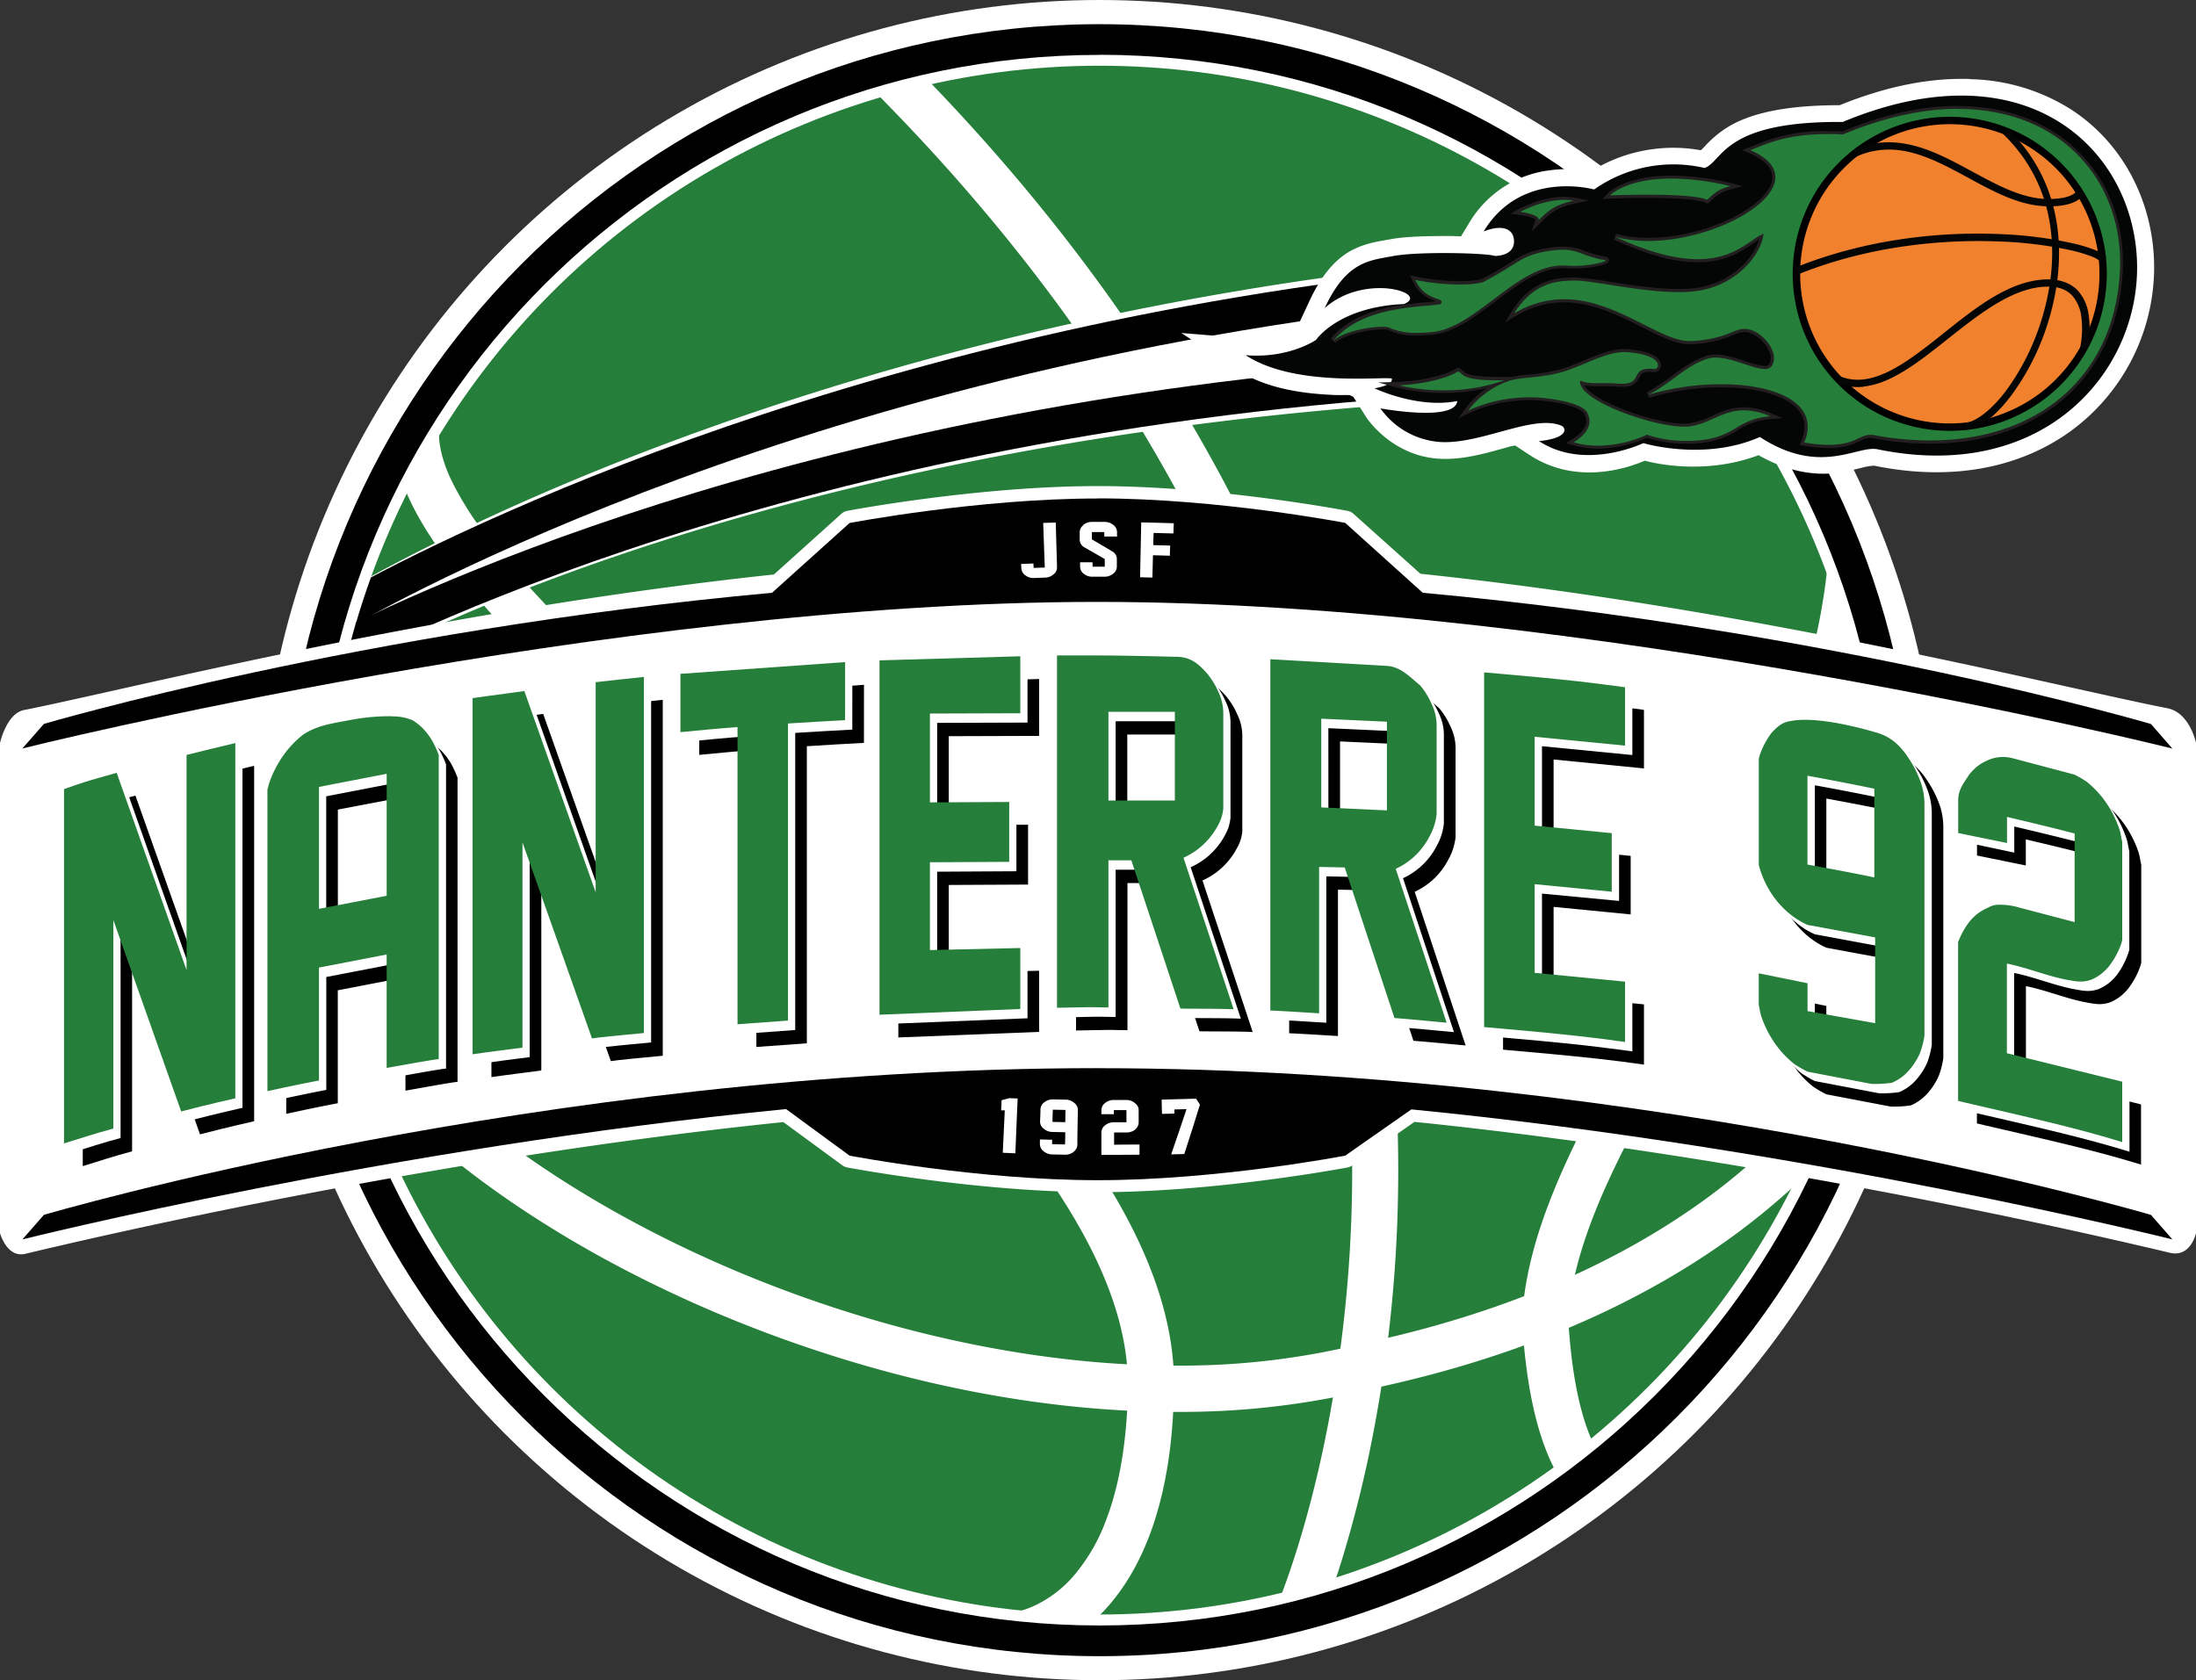
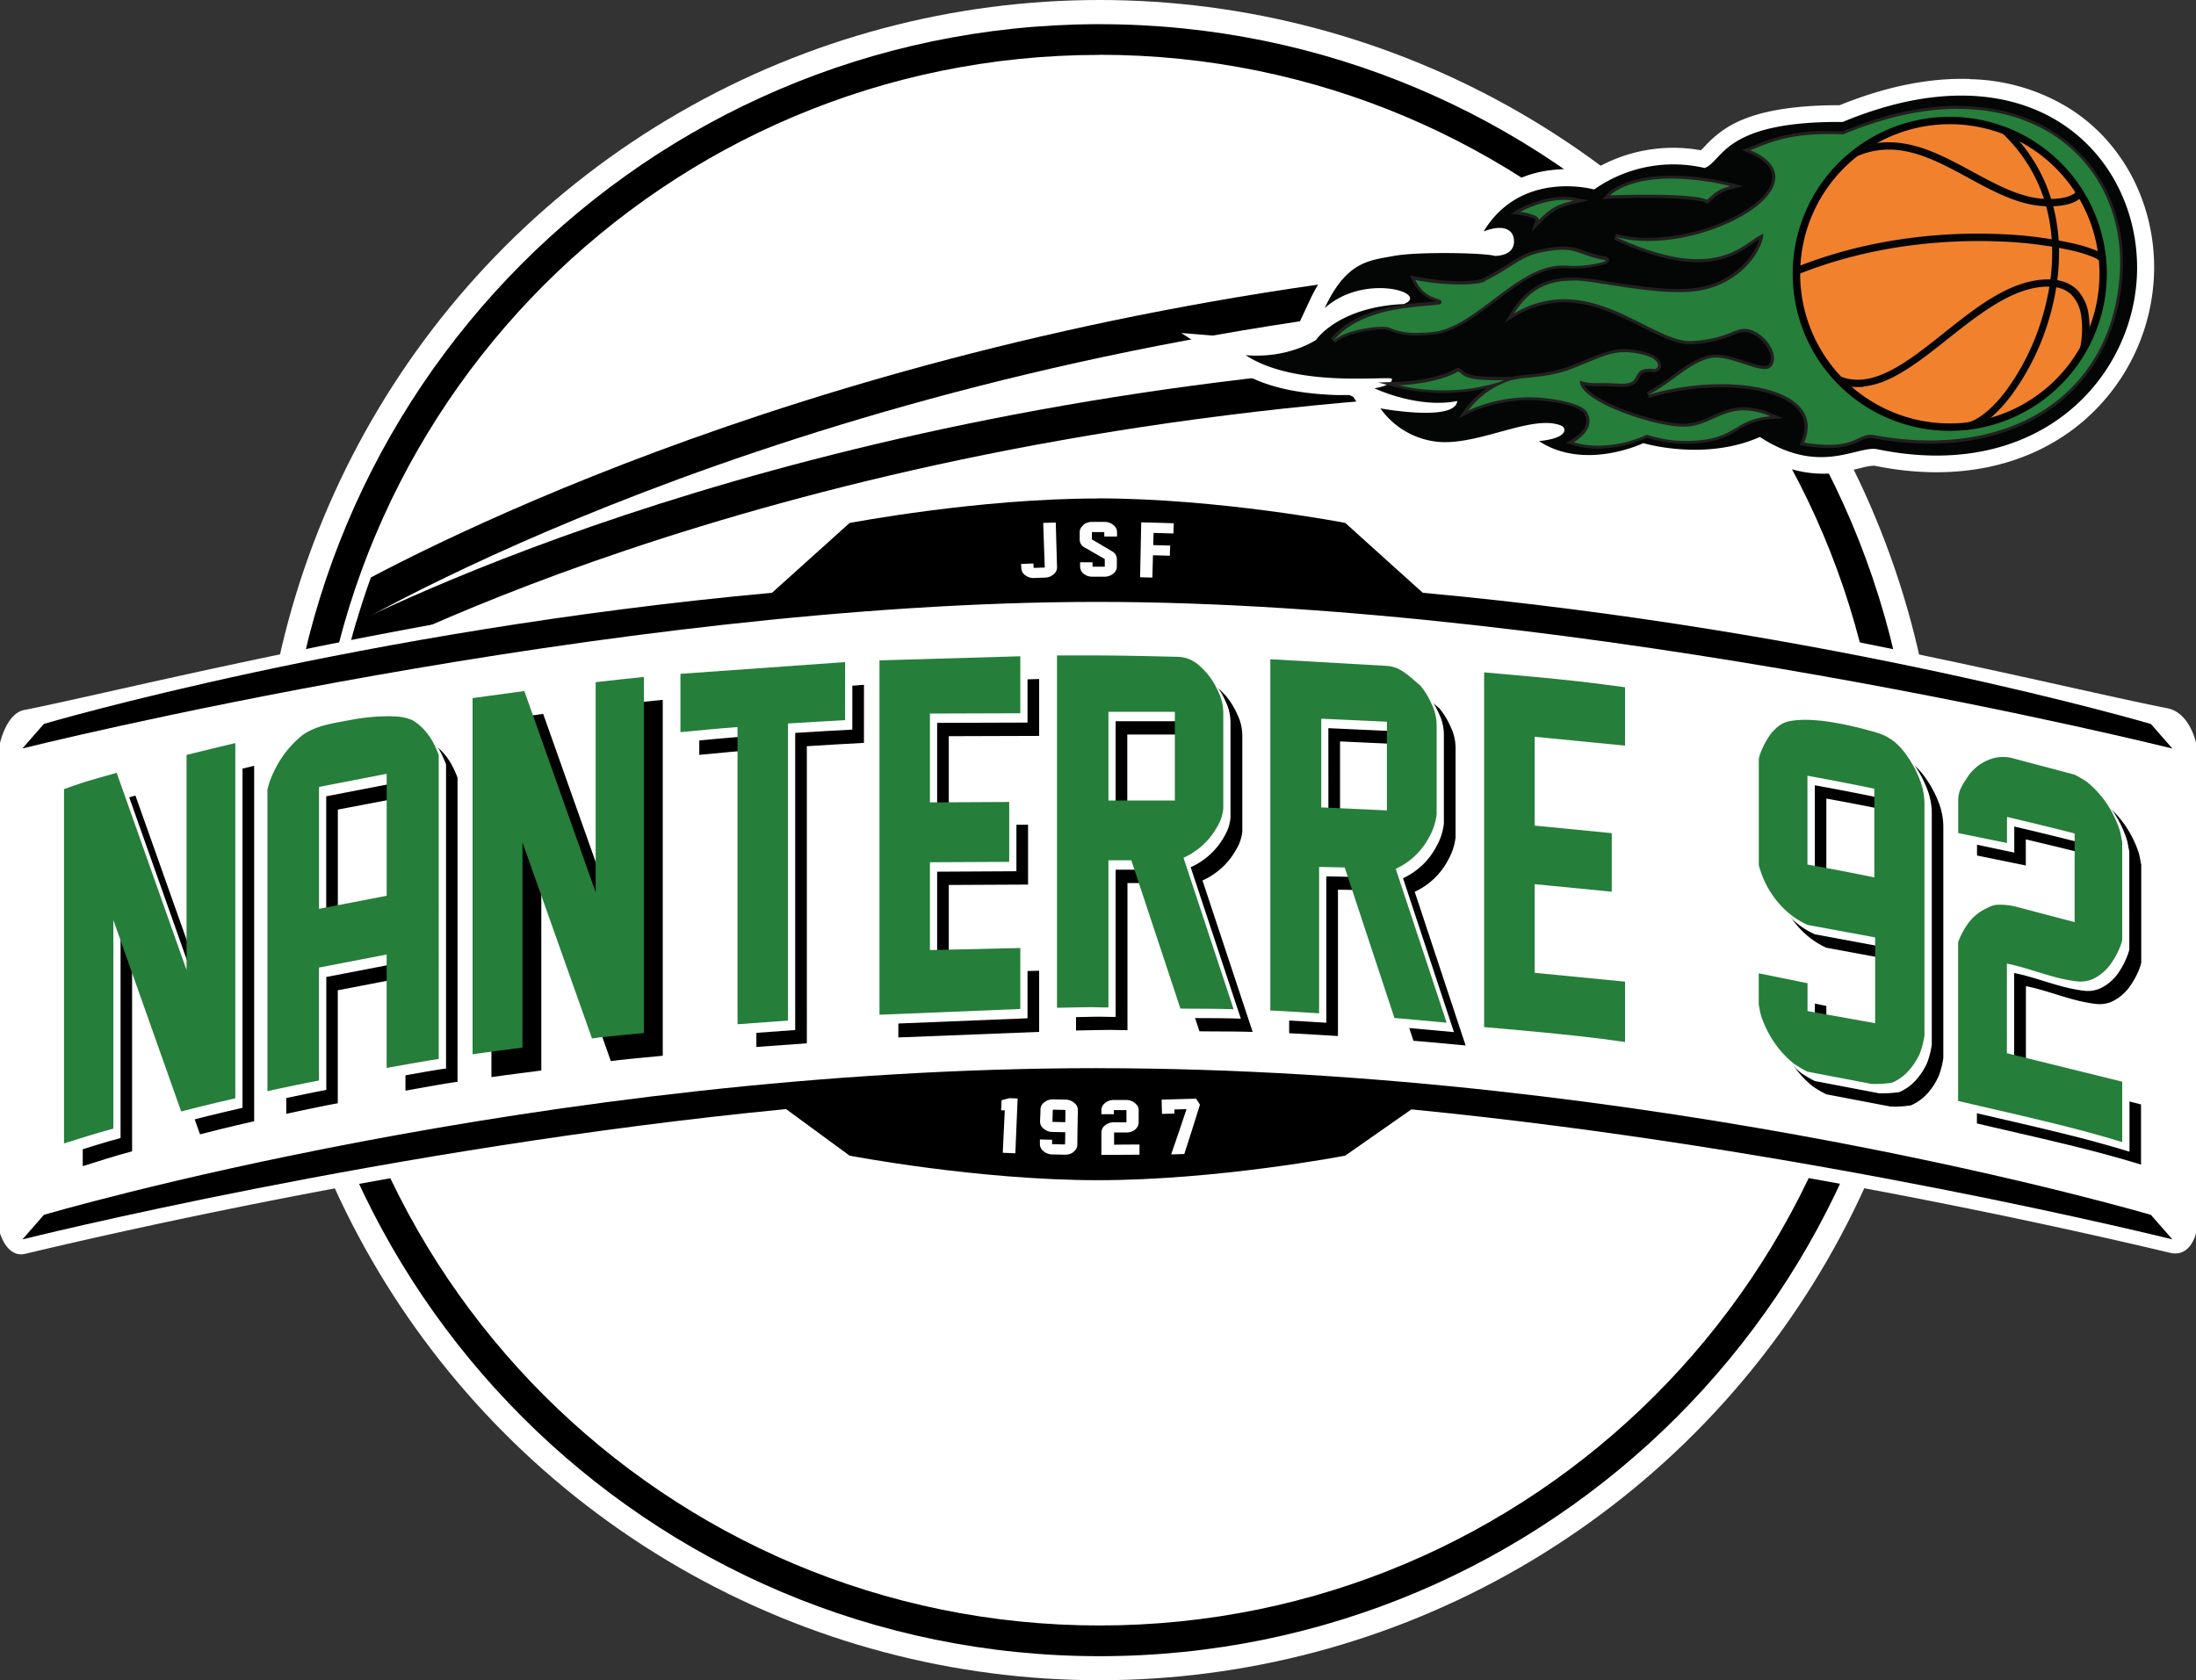
<svg xmlns="http://www.w3.org/2000/svg" id="svg833" viewBox="0 0 600 459.19">
  <rect x="0" y="0" width="600" height="459.19" fill="#333333" stroke="none" />
  <defs>
    <style>.cls-1{fill:#fff;}.cls-2{fill:#257e3a;}.cls-3{fill-rule:evenodd;}.cls-4{fill:#040606;}.cls-5{fill:#231f20;}.cls-6{fill:#f2812e;}</style>
  </defs>
  <g id="g5026">
    <g id="g5001">
      <circle id="path4816" class="cls-1" cx="300.42" cy="229.59" r="229.59" />
-       <circle id="circle4844" class="cls-2" cx="300.42" cy="229.59" r="211.63" />
    </g>
    <g id="g5011">
-       <path id="path1409" class="cls-1" d="M236.18,22.22C289.83,75.49,323.09,129.48,343,180.31a380.32,380.32,0,0,1,26.45,139.14,368.22,368.22,0,0,1-7.93,76.47c-4.38,20.57-9.62,35.71-12.9,43.61l11.62,4.83c3.61-8.73,9-24.47,13.58-45.81a381,381,0,0,0,8.21-79.1,393,393,0,0,0-27.32-143.73c-20.54-52.45-54.85-108-109.67-162.43l-8.87,8.93h0" transform="translate(0 0)" />
      <path id="path1413" class="cls-1" d="M107.41,117c0,.52,0,1,0,1.55A38.69,38.69,0,0,0,110,132c3.15,8.43,8.68,17,15.86,25.93,12.56,15.65,30.28,32.61,49.84,50.62,29.33,27,62.82,56.25,88.75,85.57,13,14.64,24,29.29,31.71,43.49s12,27.87,12,40.67c0,.73,0,1.46,0,2.18v.09c-.38,15.37-2.8,26.75-6.05,35.14a50.15,50.15,0,0,1-8.27,14.38,32,32,0,0,1-12.14,9.16,22.4,22.4,0,0,1-3.9,1.24,9.49,9.49,0,0,1-.95.17l-.16,0,0,.36,0-.36h0l0,.36,0-.36.36,4.21-.29-4.21h-.07l.36,4.21-.29-4.21.86,12.55a29,29,0,0,0,7.32-1.74,41.51,41.51,0,0,0,10.68-5.84c5.85-4.38,12-11.31,16.7-21.78s8-24.4,8.41-43l-6.29-.15,6.29.24c0-.88.05-1.77.05-2.66,0-12.71-3.44-25.43-9.2-38-10.11-22-27.34-43.77-47.39-65.11-30.08-32-66.66-62.93-95.52-90.41-14.42-13.73-26.9-26.59-35.56-38A88.41,88.41,0,0,1,123.2,131c-2.22-4.79-3.26-9-3.25-12.42q0-.45,0-.9L107.41,117" transform="translate(0 0)" />
      <path id="path1417" class="cls-1" d="M499.43,153.49c-1.87,20.15-7.66,39.42-15.45,57.91-11.67,27.76-27.84,53.71-41.58,78.21-6.87,12.25-13.13,24.16-17.88,35.86s-8,23.22-8.64,34.71v.69c1.07,18.83,4.29,30.55,7.54,37.85s6.6,10.14,7.58,10.82l7.26-10.28-2.42,3.42,2.65-3.24-.23-.18-2.42,3.42,2.65-3.24-.7.86.73-.84,0,0-.7.86.73-.84a3.58,3.58,0,0,1-.34-.35c-.76-.86-2.78-3.52-4.84-9.53s-4.11-15.35-4.9-29.41l-6.28.35,6.28.35c.68-12.72,5.45-26.7,12.65-41.75,10.77-22.6,26.87-47.47,41.13-74.72s26.68-57,29.74-89.74l-12.53-1.17h0" transform="translate(0 0)" />
      <path id="path1421" class="cls-1" d="M77.89,256.1c4.61,16.39,15.67,32.37,31,47.41,23.07,22.53,56,43,93.32,57.95s78.86,24.38,119.15,24.39a218.55,218.55,0,0,0,56-6.9l-1.61-6.08,1.34,6.15c51.44-11.27,85.76-31.39,107.55-50a148.76,148.76,0,0,0,23.91-25.5,91.07,91.07,0,0,0,6.1-9.52c.73-1.34,1.33-2.55,1.82-3.63a24.51,24.51,0,0,0,1.13-3l-12.07-3.55a12.4,12.4,0,0,1-.54,1.38,52.27,52.27,0,0,1-3.25,5.92c-5.5,8.82-17.1,23.3-37.39,37.75s-49.33,28.94-90,37.85l-.13,0-.13,0a206.15,206.15,0,0,1-52.76,6.48c-51.09,0-105.49-16.13-148.8-39.55-21.66-11.7-40.55-25.2-54.87-39.2s-24-28.5-27.7-41.8L77.89,256.1" transform="translate(0 0)" />
      <g id="g4997">
        <path id="path1425" class="cls-1" d="M437.78,68.42C245.2,79.08,118.23,147.62,94.31,161.5a6.16,6.16,0,0,0-2.35-.1,6.29,6.29,0,0,0-5.26,7.18l.28,1.83,3,1.4a6.27,6.27,0,0,0,6.89,10.46c.31-.17,127.14-73.89,357.44-74.45l5.37-9.54L443.51,71.45Z" transform="translate(0 0)" />
        <path id="circle4978" class="cls-3" d="M437.88,70.1c-173.74,9.6-296.73,66.73-336.54,87.7q-2.28,6.3-4.15,12.74c25.38-14.29,152.68-80.82,341.2-91.23Z" transform="translate(0 0)" />
        <path id="circle4990" class="cls-3" d="M454,96.92c-186.28,0-313.1,52.12-356.71,73.14q-1.71,5.87-3.1,11.83C128.14,164.64,257.6,106.14,454,106.15h.3V96.92Z" transform="translate(0 0)" />
      </g>
    </g>
    <path id="circle4837" class="cls-3" d="M299.42,6.61c-122.76.55-222,100.22-222,223,0,123.15,99.84,223,223,223h0c123.15,0,223-99.84,223-223h0c0-123.15-99.83-223-223-223Zm1,8.36C419,15,515,111.06,515,229.59S419,444.22,300.42,444.22h0c-118.53,0-214.63-96.09-214.62-214.63h0C85.8,111.06,181.89,15,300.42,15Z" transform="translate(0 0)" />
  </g>
  <g id="g4814">
    <path id="path1449" class="cls-1" d="M299.94,132.84c-32.75,0-68.1,6.7-68.45,6.77a3.21,3.21,0,0,0-1.61.81L211.45,157c-92.75,9.89-176,31.3-204.91,37.05-4.77.95-6.54,9-6.54,9V337s1.88,6.85,6.91,5.65c26.24-6.28,115.23-26.56,207.12-36l16.11,11.81a3.48,3.48,0,0,0,1.35.59c.35.06,35.7,6.76,68.45,6.76s67.89-6.7,68.25-6.76a3.32,3.32,0,0,0,1.28-.55l17-11.91c90.75,9.26,178.73,29.18,206.32,35.76C598.55,343.79,600,337,600,337v-134s-1.7-8.24-7.79-9.44c-31.91-6.29-112.77-27.14-204.12-36.76L369.8,140.42a3.29,3.29,0,0,0-1.61-.81c-.36-.07-35.5-6.77-68.25-6.77Z" transform="translate(0 0)" />
    <path id="path4799" d="M299.94,136.2c32.81,0,67.61,6.7,67.61,6.7L388.73,162c112.31,10.3,198.95,35.86,198.95,35.86l5.87,6.71s-160.17-40.08-293.72-40.08S6.12,204.54,6.12,204.54L12,197.83S98.63,172.27,210.93,162l21.19-19.07s35-6.7,67.82-6.7" transform="translate(0 0)" />
    <g id="g2086">
      <path id="path1569" class="cls-1" d="M287.81,157a2.44,2.44,0,0,0,1-2q-.18-6.09-.35-12.19l-3.43.09q.21,6.1.43,12.2l-3.05.1-.06-1.21-3.36.13c0,.41.05.81.07,1.22a2.44,2.44,0,0,0,1.1,1.89,3.62,3.62,0,0,0,2.37.73l3-.11a3.56,3.56,0,0,0,2.31-.88" transform="translate(0 0)" />
      <path id="path1573" class="cls-1" d="M296,143.53a2.35,2.35,0,0,0-1,1.94c0,.68,0,1.37,0,2.05a2.44,2.44,0,0,0,1.4,2.13q2.73,1.56,5.45,3.13v2.09h-3.34c0-.4,0-.8,0-1.21l-3.4,0c0,.41,0,.82,0,1.22a2.45,2.45,0,0,0,1,1.93,3.54,3.54,0,0,0,2.33.79h3.36a3.66,3.66,0,0,0,2.35-.82,2.41,2.41,0,0,0,1-1.93c0-.69,0-1.38,0-2.06a2.39,2.39,0,0,0-1.31-2.13c-1.83-1.09-3.66-2.18-5.51-3.25,0-.67,0-1.33,0-2h3.39v1.21h3.48c0-.41,0-.81,0-1.21a2.43,2.43,0,0,0-1-1.94,3.7,3.7,0,0,0-2.41-.84l-3.45,0a3.71,3.71,0,0,0-2.39.84" transform="translate(0 0)" />
      <path id="path1577" class="cls-1" d="M320.71,143c-3-.11-5.93-.18-8.9-.24q-.15,7.49-.31,15l3.36.08c.05-2,.1-4.07.16-6.1l4.61.13c0-.92.06-1.84.1-2.77l-4.63-.13c0-1.11.06-2.22.09-3.33l5.42.15c0-.92.07-1.83.1-2.75" transform="translate(0 0)" />
    </g>
    <path id="path4795" d="M299.83,291.92c152,0,287.85,40.09,287.85,40.09l5.87,6.7s-100.06-25-207.93-35.53l-18.07,12.64s-34.8,6.71-67.61,6.71-67.82-6.71-67.82-6.71L214.78,303.1C106.62,313.56,6.12,338.71,6.12,338.71L12,332s135.85-40.09,287.84-40.09" transform="translate(0 0)" />
    <g id="g4791">
      <path id="path1553" class="cls-1" d="M278,300.2l-2.24-.09-2.1.56c0,.92-.09,1.84-.13,2.77l1,0q-.27,5.8-.55,11.6l3.44.14q.31-7.5.62-15" transform="translate(0 0)" />
      <path id="path1557" class="cls-1" d="M287.57,306.6c0-1.12.05-2.23.08-3.34l3.47.07-.06,3.34-3.49-.07m5.72,8.19a2.46,2.46,0,0,0,1.07-1.93c0-3.16.09-6.31.14-9.47a2.45,2.45,0,0,0-1-2,3.68,3.68,0,0,0-2.35-.88l-3.42-.06a3.59,3.59,0,0,0-2.37.77,2.48,2.48,0,0,0-1.08,1.91c0,1.12-.07,2.25-.11,3.38a2.41,2.41,0,0,0,1,1.95,3.66,3.66,0,0,0,2.35.89l3.53.07c0,1.11,0,2.22-.07,3.34l-3.52-.07,0-1.21-3.33-.09c0,.41,0,.82,0,1.23a2.44,2.44,0,0,0,1,2,3.71,3.71,0,0,0,2.39.87l3.44.07a3.74,3.74,0,0,0,2.42-.78" transform="translate(0 0)" />
      <path id="path1561" class="cls-1" d="M310.11,308.69a2.44,2.44,0,0,0,1-2c0-1.11,0-2.22,0-3.34a2.18,2.18,0,0,0-.34-1.17,3.93,3.93,0,0,0-.94-.92,3.57,3.57,0,0,0-2.12-.65l-3.42,0a3.56,3.56,0,0,0-2.36.83,2.43,2.43,0,0,0-1,1.94c0,.37,0,.75,0,1.12h3.41v-1.13h3.43c0,1.11,0,2.23,0,3.34l-3.45,0a3.68,3.68,0,0,0-2.39.83,2.42,2.42,0,0,0-1,1.93c0,2,0,4.09,0,6.14q5.21,0,10.41-.05c0-.93,0-1.85,0-2.77-2.31,0-4.63,0-6.94.05v-3.35h3.46a3.74,3.74,0,0,0,2.39-.86" transform="translate(0 0)" />
      <path id="path1565" class="cls-1" d="M326.75,300.25c-3.11.11-6.24.19-9.36.26,0,1.3.07,2.6.1,3.9l3.38-.08c0-.38,0-.75,0-1.13l3.32-.09q-2.06,6.19-4.2,12.37l3.59-.1c1.46-4.49,2.89-9,4.28-13.5-.35-.55-.71-1.09-1.06-1.63" transform="translate(0 0)" />
    </g>
  </g>
  <g id="g5198">
    <path id="path5173" class="cls-1" d="M538.28,21.59c-10.54-.37-22.52,1.82-35.63,7.16-16.28,0-25.28,2.66-30.83,6.14a29.65,29.65,0,0,0-5.94,5,11.18,11.18,0,0,1-1.19,1.17,42.44,42.44,0,0,0-30.06,5.81,33,33,0,0,0-10.77-.38,29.79,29.79,0,0,0-22.38,14.31l-2.29,3.79c-1,0-1.81-.08-2.86-.09-5.93,0-12.15.08-16.36.87-3.13.59-7.05,1-11.14,3.31S361,75.29,357.78,82.25l-3.87,8.28c-2.59,1.18-6.56,2.49-13.23,1.94L322.78,91l15,9.92c7.9,5.24,17.86,6.6,26.21,7,1.84.1,3.14,0,4.78.06l1,.49,3.53,5.56s6.95,10.86,20.49,11.36c6.78.26,13.36-1.89,19.09-3.44.41-.11.69-.11,1.09-.21l4,2.63c13.12,8.58,27.54,3.22,31.4,1.53,3.76,1,17.07,3.76,31.12-1.51,8.2,4.71,15.56,5.54,21.13,4.86a62.73,62.73,0,0,0,7.42-1.52,16.61,16.61,0,0,1,3.05-.47h0c23.41,4.82,42.6-.45,55.78-11.06a55.58,55.58,0,0,0,20.68-42h0C588.91,57,581.09,39.86,566,30a53.51,53.51,0,0,0-27.68-8.36Z" transform="translate(0 0)" />
    <path id="path1473" class="cls-4" d="M340.3,97.06c11.87,1,19.29-4.19,19.29-4.19s6-9,24-9.78c7.27-2.93-10.76-8.67-21.66,1.12,6-12.86,12.16-13,18.86-14.26s25.3-.84,27.68,0c6.71-.28,5-5.31,5-5.31s-.83-4.19-8.1-1.4c10.34-17.05,30.19-11.46,30.19-11.46a37.6,37.6,0,0,1,30.19-5.87c5.12-1.9,4.88-12.86,37.73-12.58,51.86-21.6,81.05,9.29,80.42,40.81-.58,28.65-26.34,57.82-70.92,48.64-5.55-1.15-15.65,7.41-32.14-3.36C465.66,126.14,449,121.1,449,121.1s-15.93,7.69-28.51-.55c8.25-.84,7.41-3.63,6.15-4.2-7.54-3.21-21.52,4.89-32.71,4.47a21.85,21.85,0,0,1-16.77-9.22s20.41,3.78,21-2c-10.9,2.14-22.64-3.49-22.64-3.49s5.17-.7,4.75-2.66c-2.79-.6-26.7,2.38-40-6.43" transform="translate(0 0)" />
    <g id="g2081">
      <path id="path1493" class="cls-5" d="M427.28,53.79c-6.17,0-12.09,3.23-12.34,3.37l-2.21,1.23,2.51.34c1.94.25,3.93.86,4.32,1.3l-1.1,3.27L421,60.8c2.68-2.68,4.18-4,9.14-5.13l4-.9-4-.74a15.67,15.67,0,0,0-2.79-.24" transform="translate(0 0)" />
      <path id="path1501" class="cls-5" d="M456.65,48c-12.62,0-17.19,4.66-17.38,4.86l-1.42,1.5,2.06-.08s4.65-.19,10-.19c11.74,0,15.13.84,16.12,1.33l.49.25.43-.35c.4-.34.74-.65,1.05-.93a9.75,9.75,0,0,1,5-2.66l3.21-.86L473,50.05A72.54,72.54,0,0,0,456.65,48" transform="translate(0 0)" />
      <path id="path1485" class="cls-5" d="M535,28.93c-9.81,0-20.43,2.34-31.56,7-1.36-.07-2.7-.1-4-.1a47.51,47.51,0,0,0-19.72,3.75c-.62.25-1.2.48-1.77.69L476,41l1.91.83c4.76,2.06,6.85,4.62,6.23,7.61-.71,3.45-5.08,7.37-11.67,10.5A53.71,53.71,0,0,1,450.36,65a33,33,0,0,1-8.79-1.1L441,65.47c9,4.17,16.47,6.19,22.86,6.19,7.66,0,12-3,15.18-5.15q.86-.6,1.62-1.08c-1.47,5-7.3,11.52-16.38,13.13a33.71,33.71,0,0,1-5.66.42c-6.1,0-13.25-1.12-19-2a75.84,75.84,0,0,0-9.23-1.14H430l-.61,0c-3.53.11-10.88.34-16.43,9.39l-1.77,2.89,2.91-1.73a25.42,25.42,0,0,1,13.23-3.76c7.86,0,15,3.6,21.31,6.78,5,2.51,9.24,4.66,13,4.66h.54a32.06,32.06,0,0,0,11.24-2.46,8.84,8.84,0,0,1,3.21-.88,4.65,4.65,0,0,1,1.19.16,9.3,9.3,0,0,1,5.63,5.22,3.73,3.73,0,0,1-.05,3.38c-.15.24-.43.52-1.3.52a20.56,20.56,0,0,1-5.26-1.31c-2.57-.85-5.48-1.81-8.07-1.81a8.25,8.25,0,0,0-2.52.36c-3.49,1.12-6.21,3.11-9.08,5.21a57.2,57.2,0,0,1-7.2,4.7l.63,1.55a69.38,69.38,0,0,1,19.62-2.86c10.67,0,18.75,2.57,21.63,6.89,1.46,2.2,1.56,4.85.29,7.89l-.4,1,1,.17a43.65,43.65,0,0,0,6.89.64,17.78,17.78,0,0,0,8.45-1.86,6.38,6.38,0,0,1,2.91-.88,5.42,5.42,0,0,1,1.09.12,84.89,84.89,0,0,0,15.18,1.42c30.5,0,51.18-18.42,52.7-46.91.66-12.33-3.33-23.7-11.22-32-8.27-8.73-20-13.35-33.81-13.35" transform="translate(0 0)" />
      <path id="path1509" class="cls-5" d="M427,67.41a24.57,24.57,0,0,0-3.21.24c-5.9.8-7.9,2.06-11.53,4.35-1.7,1.07-3.8,2.4-6.88,4l-.09,0-.07.06c-.3.25-2.25.78-6.31.78a61.06,61.06,0,0,1-12.05-1.28l-1.63-.34.7,1.51a9.89,9.89,0,0,0,6.33,5.55l.16.05c-.72.1-1.65.18-2.72.27-6.73.6-19.25,1.69-26.08,9.91l1.21,1.15c2.4-2.25,9.11-3.63,12.87-3.63a5.17,5.17,0,0,1,1.49.14c.25.08.51.18.77.29a17.21,17.21,0,0,0,7.11,1.23c1.27,0,2.72-.07,4.31-.22,5.86-.54,11.59-4.86,17.13-9.05,5.94-4.49,12.09-9.13,18.33-9.13.36,0,.73,0,1.08,0q1.05.09,2.22.09a32.14,32.14,0,0,0,6.1-.61c3.25-.66,3.3-1.17,3.34-1.62a.94.94,0,0,0-.86-1,30,30,0,0,1-5.94-1.65A14.78,14.78,0,0,0,427,67.41" transform="translate(0 0)" />
      <path id="path1517" class="cls-5" d="M443.7,95.39c-3.42,0-7.21,1.58-10.88,3.11-2,.82-4,1.67-5.92,2.26a46.82,46.82,0,0,1-9.08,1.59A42.39,42.39,0,0,0,413,103l-2,0-1.77,0c-7.59,0-8.66-.93-9.45-1.62a3.88,3.88,0,0,0-1.12-.74l-.39-.16-.36.21c-5.61,3.3-15.64,3.65-15.74,3.66l-5.62.17,5.43,1.47a54.76,54.76,0,0,0,24.21.11,25.81,25.81,0,0,0-5.79,5.52l-1.91,2.74,3-1.51a40.29,40.29,0,0,1,16.39-3.51,37.09,37.09,0,0,1,4.23.24c9.68,1.12,10.76,3.36,10.84,3.59l0,.2.15.23c.07.12,1.82,3.14-3.61,6.49l-1.61,1,1.82.53a24.77,24.77,0,0,0,6.92,1,33.57,33.57,0,0,0,13.38-3,35.23,35.23,0,0,0,10.81,1.64,35.6,35.6,0,0,0,5-.35,21.84,21.84,0,0,0,9-3.36,18.25,18.25,0,0,1,8.94-3l3.42-.28L484,113a19.49,19.49,0,0,0-7.55-1.7c-3.44,0-6.08,1.18-8.64,2.33a20.12,20.12,0,0,1-7,2.14l-.79,0c-7.24,0-22.48-5.09-26.56-9.66a4.19,4.19,0,0,1-.64-.87,11.39,11.39,0,0,0,2.84.32l1.06,0,1.61,0c1.27,0,2.62,0,4.13.16.33,0,.64,0,.94,0,3.15,0,3.89-1.4,4.48-2.52.49-.94.82-1.57,2.81-1.57a10.42,10.42,0,0,1,1.18.07H452a1.85,1.85,0,0,0,1.83-1.8c0-1.13-.77-3.81-9.29-4.49a8.12,8.12,0,0,0-.86,0Z" transform="translate(0 0)" />
    </g>
    <g id="g2073">
      <path id="path2045" class="cls-2" d="M535,29.77c28.83,0,45.47,20.58,44.2,44.49-1.52,28.43-22.11,46.11-51.87,46.11a84.74,84.74,0,0,1-15-1.4,5.92,5.92,0,0,0-1.26-.14c-3.1,0-4.26,2.74-11.36,2.74a41.66,41.66,0,0,1-6.75-.63c4.52-10.82-7.8-15.94-22.7-15.94a70.33,70.33,0,0,0-19.86,2.89c6.7-3.56,10.27-8,16.14-9.85a7.29,7.29,0,0,1,2.27-.32c4.52,0,10.18,3.12,13.33,3.12a2.14,2.14,0,0,0,2-.92c2.1-3.35-2.1-8.8-6.08-9.85a5.52,5.52,0,0,0-1.4-.19c-3,0-5.14,2.79-14.5,3.34h-.49c-8.24,0-20.11-11.44-34.31-11.44a26.33,26.33,0,0,0-13.66,3.88c5.66-9.22,13.2-8.88,16.35-9h.36c4.72,0,17.9,3.17,28.23,3.17a33.93,33.93,0,0,0,5.8-.44c10.69-1.88,16.88-10.24,17.4-15.51-3.64,1.46-7.71,6.95-18,6.95-5.46,0-12.67-1.55-22.5-6.11a33.81,33.81,0,0,0,9,1.13c21.51,0,47.27-16.41,27.88-24.82,4.25-1.58,9.52-4.39,21.2-4.39,1.29,0,2.66,0,4.12.1,11.59-4.83,22.13-7,31.41-7" transform="translate(0 0)" />
      <path id="path2053" class="cls-2" d="M427.28,54.62a14.56,14.56,0,0,1,2.64.23c-5.14,1.16-6.81,2.63-9.54,5.35.53-1.57-5-2.31-5-2.31s5.9-3.27,11.93-3.27" transform="translate(0 0)" />
      <path id="path2049" class="cls-2" d="M456.65,48.79a70.82,70.82,0,0,1,16.14,2.08c-3.88,1.05-4.29,2-6.4,3.75-2.28-1.15-10-1.41-16.49-1.41-5.42,0-10,.18-10,.18s4.37-4.6,16.77-4.6" transform="translate(0 0)" />
      <path id="path2057" class="cls-2" d="M427,68.25c4.4,0,5.47,1.81,11.58,2.85,1.09.19-3.56,1.57-8.44,1.57-.72,0-1.44,0-2.15-.1-.38,0-.77,0-1.15,0-12.47,0-23.75,17.1-35.53,18.18-1.66.15-3.05.22-4.24.22a17.31,17.31,0,0,1-7.61-1.47,5.81,5.81,0,0,0-1.76-.19c-3.58,0-10.69,1.28-13.44,3.85,8.28-10,25.37-9.12,29.35-10.06,1.5-2.16-4-.31-6.92-6.6A62.84,62.84,0,0,0,399,77.75c3.68,0,6.22-.43,6.86-1,9.54-5,9.64-7.12,18.13-8.28a23.7,23.7,0,0,1,3.1-.23" transform="translate(0 0)" />
      <path id="path2065" class="cls-2" d="M398.37,101.5c1.69.7.65,2.43,10.89,2.43.56,0,1.16,0,1.79,0a49.16,49.16,0,0,1-16.55,2.74,51.8,51.8,0,0,1-12.27-1.37s10.27-.32,16.14-3.78" transform="translate(0 0)" />
      <path id="path2061" class="cls-2" d="M443.7,96.23c.27,0,.53,0,.79,0,10.17.82,9.06,4.62,7.53,4.62h-.09a11.79,11.79,0,0,0-1.26-.07c-5.05,0-2.05,4.09-7.29,4.09l-.88,0c-1.8-.14-3.13-.17-4.19-.17s-1.95,0-2.68,0a11.75,11.75,0,0,1-3.93-.65c-.61,5.41,19.84,12.54,28.3,12.54q.45,0,.84,0c5.9-.39,9.44-4.46,15.63-4.46a18.53,18.53,0,0,1,7.23,1.64c-8.92.73-9.23,5.13-18,6.39a34.78,34.78,0,0,1-4.86.34,33.69,33.69,0,0,1-10.86-1.7,32.85,32.85,0,0,1-13.33,3,23.64,23.64,0,0,1-6.69-.92c6.29-3.87,3.88-7.65,3.88-7.65s.21-3-11.58-4.4a36.12,36.12,0,0,0-4.34-.25,40.58,40.58,0,0,0-16.76,3.6,23.56,23.56,0,0,1,11.19-8.11c3.51-1.08,9-.73,14.83-2.52,5.58-1.7,11.53-5.33,16.56-5.33" transform="translate(0 0)" />
    </g>
    <g id="g2041">
      <path id="path2985" d="M533,117.74a42.91,42.91,0,1,1,42.63-43.19A42.93,42.93,0,0,1,533,117.74Z" transform="translate(0 0)" />
      <path id="path2990" class="cls-6" d="M533,115.72a40.89,40.89,0,1,0-.53-81.78h0a40.89,40.89,0,1,0,.54,81.78Z" transform="translate(0 0)" />
      <g id="g2032">
        <path id="path2953" class="cls-4" d="M491.23,75l-.76-1.87c19.86-8,40.28-9.85,56.09-9.15a111.23,111.23,0,0,1,19.62,2.48,42.89,42.89,0,0,1,6.07,1.8c1.54.62,2.59,1.1,3.21,2l-1.68,1.11a8.62,8.62,0,0,0-2.28-1.28,41.51,41.51,0,0,0-5.77-1.71A109.87,109.87,0,0,0,546.46,66C530.89,65.35,510.74,67.14,491.23,75Z" transform="translate(0 0)" />
        <path id="path2957" class="cls-4" d="M559.75,56.38c-9.2,0-17.62-5.59-26.1-10s-16.87-7.7-26.22-3.69l-.79-1.85c10.12-4.34,19.33-.74,27.94,3.75s16.81,9.84,25.16,9.79h0c3.76,0,5.69-.7,6.63-1.27a2.81,2.81,0,0,0,.81-.69l.07-.1,2,.5a2.85,2.85,0,0,1-.39.78,4.71,4.71,0,0,1-1.39,1.23c-1.37.83-3.68,1.55-7.68,1.57Z" transform="translate(0 0)" />
        <path id="path2965" class="cls-4" d="M509.31,105.68a15,15,0,0,1-7.19-.92l.73-1.88c4.16,1.62,8.32.92,12.74-1.16s9-5.54,13.71-9.27c9.41-7.45,19.31-16,30.21-16.1,3.69,0,6.38,1.18,8.15,3a12.34,12.34,0,0,1,3,6.62,27.06,27.06,0,0,1-.27,9.27l-2-.43a25.76,25.76,0,0,0,.24-8.51,10.48,10.48,0,0,0-2.49-5.56c-1.39-1.45-3.43-2.44-6.69-2.41-9.83.06-19.51,8.18-29,15.67-4.73,3.74-9.4,7.3-14.11,9.51a22.55,22.55,0,0,1-7.14,2.13Z" transform="translate(0 0)" />
        <path id="path2961" class="cls-4" d="M537.07,117.46l-.17-1.89c2.85-.25,7.1-3.39,11.08-8.63a65.27,65.27,0,0,0,10.11-20.53c4.77-16.16,4.06-35.63-11.07-50.06l1.3-1.37c15.73,15,16.49,35.36,11.59,52a67.06,67.06,0,0,1-10.42,21.15c-4.13,5.44-8.48,9-12.42,9.37Z" transform="translate(0 0)" />
      </g>
    </g>
  </g>
  <g id="g6269">
    <g id="g6234">
      <path id="path6214" d="M489.13,206.53a21.6,21.6,0,0,0-3.05,5.65c-.16.42-.26.87-.41,1.3v29.08s0,.06,0,.09a27.44,27.44,0,0,0,1.81,4.87,25,25,0,0,0,5.36,7.32A22.38,22.38,0,0,0,499,259l18.48,3.42v23.44L499,282.52v-7.61l-13.32-2.72v8.58c.26,1.07.37,2.23.72,3.24a29.4,29.4,0,0,0,3.56,7.11,26.69,26.69,0,0,0,5.39,5.81,30.1,30.1,0,0,0,3.65,2.13l17.51,3.34a30.76,30.76,0,0,0,5.57-.31,13,13,0,0,0,4.29-3,17.72,17.72,0,0,0,3.35-5.09,23,23,0,0,0,1.24-4.82v-62.8a18.61,18.61,0,0,0-.9-6.07,29.65,29.65,0,0,0-3.56-7.12c-2.45-3.7-5.12-5.77-8.58-6.79-5.57-1.63-17.12-4.56-23.83-3.1-2.24.36-3.63,1.78-5,3.27ZM499,218.24q9.35,1.69,18.27,3.54V246c-5.91-1.22-12.09-2.39-18.27-3.52Z" transform="translate(0 0)" />
      <path id="path6216" d="M548.14,214a12.16,12.16,0,0,0-2.78,1.65,14,14,0,0,0-2.19,2.23c-1.58,2.44-3,4.1-3,7v8.92l13.33,2.72v-7.13c6.37,1.5,12.6,3,18.48,4.52v24.21l-15.22-4a18.49,18.49,0,0,0-6.23-.72,6.75,6.75,0,0,0-2.42.87,12.16,12.16,0,0,0-2.78,1.65,14,14,0,0,0-2.19,2.23,21.79,21.79,0,0,0-3,5.49v43.38c10.61,2.49,20.88,4.78,30.26,7.17,5.06,1.29,9.9,2.64,14.58,4.08V301.82L553.53,294v-24.5c5.22,1,11.33,3.52,16.51,4.45,2.51.45,4.14.8,6.61-.07a12,12,0,0,0,2.78-1.66,13.21,13.21,0,0,0,2.19-2.23,22.09,22.09,0,0,0,3.06-5.65c.14-.38.22-.78.36-1.17V236.29c-.28-1.17-.41-2.44-.8-3.55a29.65,29.65,0,0,0-3.56-7.12,26.84,26.84,0,0,0-5.38-5.8A31.87,31.87,0,0,0,572,217.9l-16.73-4.43A10.21,10.21,0,0,0,548.14,214Z" transform="translate(0 0)" />
-       <path id="path6218" d="M449.17,194c-4.13-.55-8.23-1.11-12.5-1.59-8.46-.94-17.2-1.72-26-2.48v96.93c8.77.77,17.51,1.55,26,2.49,4.27.47,8.36,1,12.5,1.59V274.48l-24.69-2.41V247.84l21.06,2.06v-16l-21.06-2.06V207.56L449.17,210Z" transform="translate(0 0)" />
      <path id="path6220" d="M112.23,202A57,57,0,0,0,101,203c-5,1-9.11,1.44-13,4a27.62,27.62,0,0,0-6.88,7.84A30,30,0,0,0,79,219.33c-.33.87-.54,1.76-.79,2.64V304.4c4.58-1,9.3-2,14.08-2.9V270.63l18.49-3.57v31c4.3-.75,8.47-1.54,12.9-2.24.42-.07.91-.11,1.33-.18V212.54a28.29,28.29,0,0,0-1.72-3.77,17.47,17.47,0,0,0-2.54-3.42,13.89,13.89,0,0,0-3-2.36,14.05,14.05,0,0,0-5.58-1Zm-1.43,15.73V251l-18.49,3.57V221.25Z" transform="translate(0 0)" />
      <path id="path6222" d="M236.06,187.15l-45,3.21v15.93c5.18-.48,10.35-1,15.6-1.39v81.22l13.79-1V203.93q7.74-.5,15.6-.91Z" transform="translate(0 0)" />
      <path id="path6224" d="M283.92,185.56l-38.47,1.12v96.84L283.92,282V265.29l-24.69.56v-24l21.66-.11V225.38l-21.66.11v-24.3l24.69-.08Z" transform="translate(0 0)" />
      <path id="path6226" d="M69.44,209.28c-4.62,1.07-8.92,2.17-13.32,3.24v58.8L37,217.41c-3,.86-6.1,1.69-9,2.6-1.87.58-3.58,1.24-5.39,1.85v96.83c4.41-1.37,8.7-2.78,13.48-4.05v-57L54.65,310c1.87-.46,3.59-.91,5.48-1.39,3-.75,6.18-1.47,9.31-2.2Z" transform="translate(0 0)" />
      <path id="path6228" d="M181.08,191.25c-4.46.44-8.81.94-13.18,1.43V250.1l-19.49-55c-1.76.23-3.49.48-5.24.72-3,.4-6,.79-8.9,1.22h0v97.32c4.43-.65,9.1-1.2,13.63-1.81V236.41l19,53.58,2-.26c4.08-.47,8-.78,12.18-1.21Z" transform="translate(0 0)" />
      <path id="path6230" d="M303,185.33c-3,0-6,0-9,0v96.29c3-.06,6-.12,9-.16,1.71,0,3.35.08,5.05.07V241.32h6.26l13.41,40.52c4.84.07,9.76,0,14.54.18l-13.71-41.4a19.7,19.7,0,0,0,9.33-8.68h0a11.3,11.3,0,0,0,1.55-4.78V201.09a13.29,13.29,0,0,0-1.38-5.87,20.58,20.58,0,0,0-3.08-5c-2.65-3-4.83-4.57-8.67-4.52-7.7-.19-15.41-.37-23.28-.37ZM308,200.74h18.18V225H308Z" transform="translate(0 0)" />
      <path id="path6232" d="M352.23,186.37v96c4.5.2,8.89.51,13.33.76v-40l7,.14,13.62,41.16c4.82.38,9.52.84,14.26,1.28l-13.91-42a19.47,19.47,0,0,0,9.17-8.76,16.24,16.24,0,0,0,2-6.16V204.4a13.44,13.44,0,0,0-1.4-5.87,20.58,20.58,0,0,0-3.08-5c-3-2.48-5.36-5.13-9.15-5.35Zm13.9,16.25,17.94.82v24.24l-17.94-.82Z" transform="translate(0 0)" />
    </g>
    <g id="g6212">
      <path id="path6192" class="cls-1" d="M486,202.89a21.67,21.67,0,0,0-3.05,5.66c-.16.42-.26.86-.41,1.29v29.08s0,.06,0,.09a27.55,27.55,0,0,0,1.81,4.88,26.06,26.06,0,0,0,2.46,4.06,26.38,26.38,0,0,0,2.9,3.26,22.11,22.11,0,0,0,6.14,4.12l18.48,3.43v23.43l-18.48-3.3v-7.62l-13.33-2.72v8.58c.27,1.07.38,2.23.73,3.24a29.47,29.47,0,0,0,3.56,7.12,26.64,26.64,0,0,0,5.39,5.8,30.15,30.15,0,0,0,3.65,2.14l17.51,3.34a31.69,31.69,0,0,0,5.57-.31,13,13,0,0,0,4.29-3,17.86,17.86,0,0,0,3.35-5.09,23.76,23.76,0,0,0,1.24-4.82V222.7a18.55,18.55,0,0,0-.9-6.06,29.47,29.47,0,0,0-3.56-7.12c-2.45-3.71-5.12-5.77-8.58-6.79-5.57-1.63-17.12-4.57-23.83-3.1-2.24.36-3.63,1.77-5,3.26Zm9.86,11.72q9.35,1.69,18.27,3.54v24.24c-5.91-1.23-12.09-2.4-18.27-3.52Z" transform="translate(0 0)" />
      <path id="path6194" class="cls-1" d="M545,210.38a11.64,11.64,0,0,0-2.78,1.66,12.84,12.84,0,0,0-2.19,2.23c-1.58,2.43-3,4.1-3,7v8.92L550.35,233v-7.12c6.37,1.49,12.6,3,18.48,4.52v24.2l-15.22-4a19,19,0,0,0-6.23-.72,6.94,6.94,0,0,0-2.42.87,11.64,11.64,0,0,0-2.78,1.66,12.84,12.84,0,0,0-2.19,2.23,21.62,21.62,0,0,0-3,5.49v43.37c10.61,2.49,20.88,4.78,30.26,7.17,5.06,1.29,9.9,2.64,14.58,4.08V298.19l-31.51-7.79V265.91c5.22,1,11.33,3.52,16.51,4.44,2.51.45,4.14.8,6.61-.07a12.37,12.37,0,0,0,2.78-1.65,14,14,0,0,0,2.19-2.23,21.83,21.83,0,0,0,3-5.66c.15-.38.23-.78.37-1.16V232.66c-.29-1.18-.41-2.45-.8-3.56A29.58,29.58,0,0,0,577.5,222a26.61,26.61,0,0,0-5.38-5.8,30.16,30.16,0,0,0-3.29-1.92l-16.73-4.44C548.73,209,547.2,209.6,545,210.38Z" transform="translate(0 0)" />
-       <path id="path6196" class="cls-1" d="M446,190.39c-4.13-.55-8.23-1.11-12.5-1.58-8.46-.94-17.2-1.73-26-2.49v96.94c8.77.76,17.51,1.54,26,2.48,4.27.48,8.36,1.05,12.5,1.59V270.85l-24.69-2.41V244.21l21.06,2v-16l-21.06-2.05V203.93L446,206.34Z" transform="translate(0 0)" />
+       <path id="path6196" class="cls-1" d="M446,190.39c-4.13-.55-8.23-1.11-12.5-1.58-8.46-.94-17.2-1.73-26-2.49v96.94c8.77.76,17.51,1.54,26,2.48,4.27.48,8.36,1.05,12.5,1.59l-24.69-2.41V244.21l21.06,2v-16l-21.06-2.05V203.93L446,206.34Z" transform="translate(0 0)" />
      <path id="path6198" class="cls-1" d="M109.05,198.31a57,57,0,0,0-11.23,1c-4.95.95-9.11,1.45-13,4A27.77,27.77,0,0,0,78,211.22a30.58,30.58,0,0,0-2.14,4.48c-.33.87-.54,1.75-.79,2.64v82.43c4.58-1,9.3-2,14.08-2.91V267l18.48-3.57v31c4.31-.75,8.48-1.54,12.91-2.24.42-.07.91-.11,1.33-.17V208.9a28.73,28.73,0,0,0-1.72-3.76,17.55,17.55,0,0,0-2.54-3.43,14.21,14.21,0,0,0-3-2.36,14.41,14.41,0,0,0-5.58-1Zm-1.44,15.74v33.32l-18.48,3.57V217.62Z" transform="translate(0 0)" />
      <path id="path6200" class="cls-1" d="M232.88,183.51l-45,3.22v15.92c5.18-.47,10.35-1,15.6-1.38v81.22l13.79-1V200.29c5.16-.32,10.36-.63,15.6-.9Z" transform="translate(0 0)" />
      <path id="path6202" class="cls-1" d="M280.74,181.92,242.27,183v96.84l38.47-1.56V261.65l-24.69.57v-24l21.66-.12V221.74l-21.66.12V197.55l24.69-.08Z" transform="translate(0 0)" />
      <path id="path6204" class="cls-1" d="M66.26,205.64c-4.62,1.07-8.92,2.17-13.32,3.25v58.79l-19.09-53.9c-3,.85-6.1,1.69-9,2.59-1.87.58-3.58,1.24-5.39,1.85v96.84c4.4-1.37,8.7-2.78,13.48-4.05V254l18.53,52.33c1.87-.46,3.58-.91,5.48-1.38,3-.76,6.18-1.48,9.31-2.2Z" transform="translate(0 0)" />
-       <path id="path6206" class="cls-1" d="M177.9,187.61c-4.46.45-8.81.95-13.18,1.44v57.42l-19.49-55.05c-1.77.23-3.49.49-5.25.72-3,.4-6,.8-8.89,1.23h0V290.7c4.43-.65,9.09-1.21,13.63-1.81V232.78l19,53.58c.7-.08,1.33-.19,2-.27,4.08-.47,8-.78,12.18-1.21Z" transform="translate(0 0)" />
      <path id="path6208" class="cls-1" d="M299.77,181.7c-3,0-6,0-9,0V278c3,0,6-.11,9-.15,1.71,0,3.35.07,5.05.06V237.68h6.26l13.41,40.52c4.84.08,9.76,0,14.54.19L325.32,237a19.65,19.65,0,0,0,9.33-8.68h0a15,15,0,0,0,1-2.16,15.65,15.65,0,0,0,.55-2.62V197.45a13.21,13.21,0,0,0-1.38-5.86,20.63,20.63,0,0,0-3.08-5c-2.65-3-4.83-4.56-8.67-4.52-7.7-.18-15.41-.36-23.28-.36Zm5.05,15.4H323v24.24H304.82Z" transform="translate(0 0)" />
      <path id="path6210" class="cls-1" d="M349.05,182.74v96c4.5.19,8.89.5,13.33.76v-40l7,.14L383,280.79c4.82.38,9.52.84,14.26,1.28L383.34,240a19.47,19.47,0,0,0,9.16-8.75,16.13,16.13,0,0,0,2-6.17V200.76a13.36,13.36,0,0,0-1.4-5.86,20.63,20.63,0,0,0-3.08-5c-3-2.48-5.36-5.13-9.15-5.34ZM362.94,199l17.95.82V224l-17.94-.82Z" transform="translate(0 0)" />
    </g>
    <g id="g6190">
      <path id="path6042" class="cls-2" d="M484,200.32a21.6,21.6,0,0,0-3.05,5.65c-.16.42-.26.87-.4,1.3v29.08a.28.28,0,0,0,0,.09,27.44,27.44,0,0,0,1.81,4.87,26.37,26.37,0,0,0,2.46,4.06,25,25,0,0,0,2.9,3.26,22.38,22.38,0,0,0,6.14,4.13l18.48,3.42v23.44l-18.48-3.31V268.7L480.53,266v8.58c.26,1.07.37,2.23.72,3.24a29.65,29.65,0,0,0,3.56,7.12,26.64,26.64,0,0,0,5.39,5.8,30.89,30.89,0,0,0,3.65,2.13l17.51,3.35a31.68,31.68,0,0,0,5.57-.32,12.69,12.69,0,0,0,4.29-3,17.8,17.8,0,0,0,3.35-5.08,23.22,23.22,0,0,0,1.24-4.83v-62.8a18.61,18.61,0,0,0-.9-6.07,29.4,29.4,0,0,0-3.56-7.11c-2.45-3.71-5.12-5.78-8.58-6.79-5.57-1.64-17.12-4.57-23.83-3.11-2.24.36-3.63,1.78-5,3.27ZM493.84,212q9.35,1.69,18.27,3.54v24.24c-5.91-1.22-12.09-2.39-18.27-3.51Z" transform="translate(0 0)" />
      <path id="path6123" class="cls-2" d="M543,207.81a12.37,12.37,0,0,0-2.78,1.65,14,14,0,0,0-2.19,2.23c-1.58,2.44-3,4.1-3,7.05v8.92l13.33,2.72v-7.13c6.37,1.5,12.6,3,18.48,4.53V252l-15.22-4a18.46,18.46,0,0,0-6.23-.72,6.82,6.82,0,0,0-2.42.87,12,12,0,0,0-2.78,1.66A13.53,13.53,0,0,0,538,252a21.79,21.79,0,0,0-3,5.49v43.38c10.61,2.49,20.88,4.78,30.26,7.17,5.06,1.29,9.9,2.64,14.58,4.08V295.61l-31.51-7.78V263.34c5.22,1,11.33,3.51,16.51,4.44,2.51.45,4.14.8,6.61-.07a12,12,0,0,0,2.78-1.66,13.21,13.21,0,0,0,2.19-2.23,22.09,22.09,0,0,0,3.06-5.65c.14-.38.22-.78.36-1.17V230.08c-.28-1.17-.41-2.44-.8-3.55a29.65,29.65,0,0,0-3.56-7.12,27.07,27.07,0,0,0-5.38-5.8,31.87,31.87,0,0,0-3.29-1.92l-16.73-4.43A10.21,10.21,0,0,0,543,207.81Z" transform="translate(0 0)" />
      <path id="path5671" class="cls-2" d="M444,187.82c-4.13-.55-8.23-1.11-12.5-1.59-8.46-.94-17.2-1.72-26-2.48v96.93c8.77.77,17.51,1.55,26,2.49,4.27.47,8.36,1,12.5,1.59V268.27l-24.69-2.41V241.63l21.06,2.06v-16l-21.06-2.06V201.35L444,203.77Z" transform="translate(0 0)" />
      <path id="path5425" class="cls-2" d="M107.08,195.74a57,57,0,0,0-11.23,1c-4.95.95-9.11,1.44-13,4A27.62,27.62,0,0,0,76,208.65a30.63,30.63,0,0,0-2.14,4.48c-.33.86-.54,1.75-.79,2.63V298.2c4.58-1,9.3-2,14.08-2.91V264.42l18.49-3.57v31c4.3-.75,8.47-1.54,12.9-2.24.42-.07.91-.11,1.33-.18V206.33a28.3,28.3,0,0,0-1.71-3.77,17.91,17.91,0,0,0-2.55-3.42,13.89,13.89,0,0,0-3-2.36,14.05,14.05,0,0,0-5.58-1Zm-1.43,15.73V244.8l-18.49,3.57V215.05Z" transform="translate(0 0)" />
      <path id="path5485" class="cls-2" d="M230.91,180.94l-45,3.21v15.93c5.18-.48,10.35-1,15.6-1.39v81.22l13.79-1V197.72q7.74-.5,15.6-.91Z" transform="translate(0 0)" />
      <path id="path5510" class="cls-2" d="M278.77,179.35l-38.47,1.12v96.84l38.47-1.57V259.08l-24.69.56v-24l21.66-.11V219.17l-21.66.11V195l24.69-.08Z" transform="translate(0 0)" />
      <path id="path5410" class="cls-2" d="M64.29,203.07c-4.62,1.07-8.92,2.17-13.32,3.24v58.8L31.88,211.2c-3,.86-6.1,1.69-9,2.6-1.87.58-3.58,1.24-5.39,1.85v96.83c4.41-1.37,8.7-2.78,13.48-4.05v-57L49.5,303.74c1.87-.46,3.59-.91,5.48-1.39,3-.75,6.18-1.47,9.31-2.2Z" transform="translate(0 0)" />
      <path id="path5468" class="cls-2" d="M175.93,185c-4.46.44-8.81.94-13.18,1.43v57.42l-19.49-55c-1.76.23-3.49.48-5.24.72-3,.4-6,.79-8.9,1.22h0v97.33c4.43-.66,9.1-1.21,13.63-1.82V230.2l19,53.59c.7-.09,1.33-.19,2-.27,4.08-.47,8-.78,12.18-1.21Z" transform="translate(0 0)" />
      <path id="path5603" class="cls-2" d="M297.8,179.12c-3,0-6,0-9,0v96.29c3-.06,6-.12,9-.16,1.71,0,3.35.08,5.05.07V235.11h6.26l13.41,40.52c4.84.08,9.76,0,14.54.19l-13.7-41.41a19.72,19.72,0,0,0,9.32-8.68h0a11.3,11.3,0,0,0,1.55-4.78V194.88a13.29,13.29,0,0,0-1.38-5.87,20.58,20.58,0,0,0-3.08-5c-2.65-3-4.83-4.57-8.67-4.52-7.7-.19-15.41-.37-23.28-.37Zm5.05,15.41H321v24.23H302.85Z" transform="translate(0 0)" />
      <path id="path5645" class="cls-2" d="M347.08,180.16v96c4.5.19,8.89.5,13.33.76v-40l7,.14L381,278.21c4.82.38,9.52.84,14.26,1.28l-13.91-42.05a19.47,19.47,0,0,0,9.17-8.76,16.24,16.24,0,0,0,2-6.16V198.19a13.36,13.36,0,0,0-1.4-5.86,20.45,20.45,0,0,0-3.08-5c-3-2.48-5.36-5.13-9.15-5.35ZM361,196.41l17.94.82v24.24L361,220.65Z" transform="translate(0 0)" />
    </g>
  </g>
</svg>